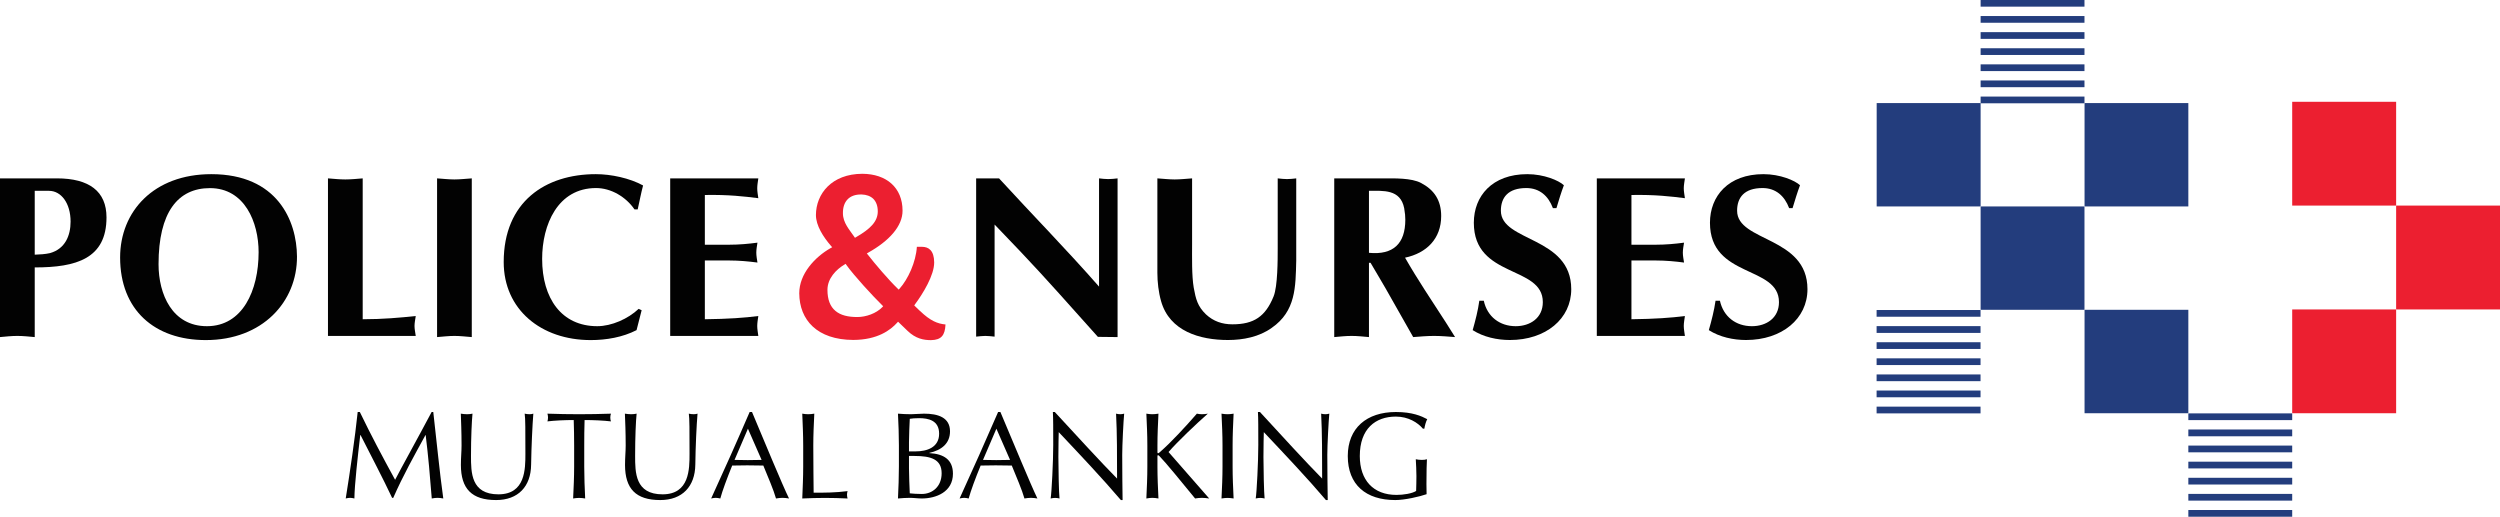
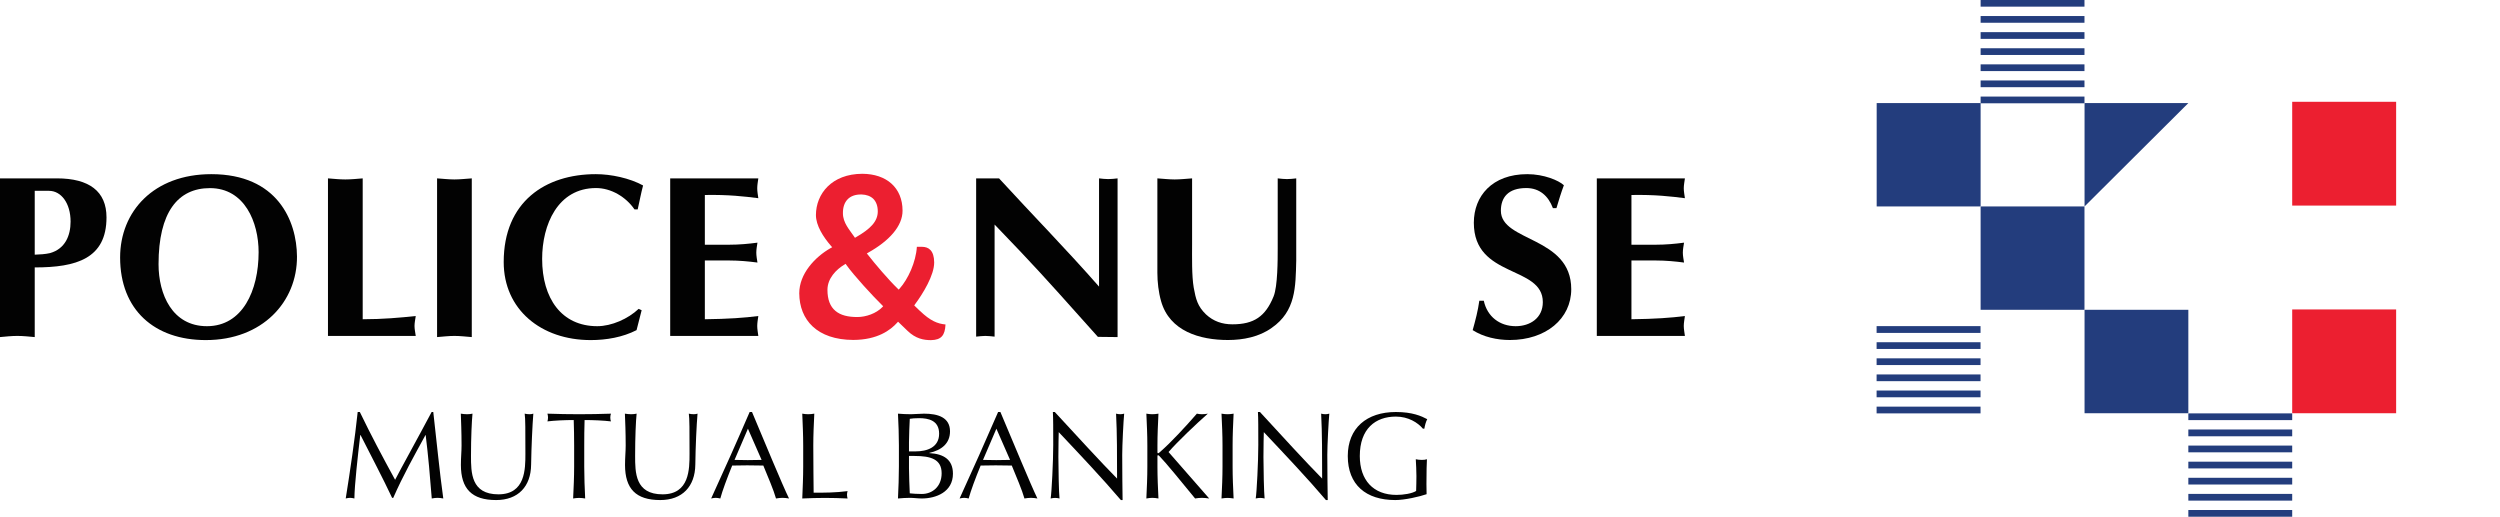
<svg xmlns="http://www.w3.org/2000/svg" width="136.43pt" height="28.2pt" viewBox="0 0 136.43 28.2" version="1.1">
  <defs>
    <clipPath id="clip1">
      <path d="M 119 27 L 126 27 L 126 28.199 L 119 28.199 Z M 119 27 " />
    </clipPath>
    <clipPath id="clip2">
      <path d="M 130 11 L 136.43 11 L 136.43 17 L 130 17 Z M 130 11 " />
    </clipPath>
  </defs>
  <g id="surface1">
    <path style=" stroke:none;fill-rule:evenodd;fill:rgb(13.699%,23.9%,48.999%);fill-opacity:1;" d="M 113.754 5.27 L 108.086 5.27 L 108.086 5.637 L 113.754 5.637 L 113.754 5.27 " />
    <path style=" stroke:none;fill-rule:evenodd;fill:rgb(13.699%,23.9%,48.999%);fill-opacity:1;" d="M 113.754 4.391 L 108.086 4.391 L 108.086 4.758 L 113.754 4.758 L 113.754 4.391 " />
    <path style=" stroke:none;fill-rule:evenodd;fill:rgb(13.699%,23.9%,48.999%);fill-opacity:1;" d="M 113.754 3.512 L 108.086 3.512 L 108.086 3.879 L 113.754 3.879 L 113.754 3.512 " />
    <path style=" stroke:none;fill-rule:evenodd;fill:rgb(13.699%,23.9%,48.999%);fill-opacity:1;" d="M 113.754 2.633 L 108.086 2.633 L 108.086 3 L 113.754 3 L 113.754 2.633 " />
    <path style=" stroke:none;fill-rule:evenodd;fill:rgb(13.699%,23.9%,48.999%);fill-opacity:1;" d="M 113.754 1.754 L 108.086 1.754 L 108.086 2.121 L 113.754 2.121 L 113.754 1.754 " />
    <path style=" stroke:none;fill-rule:evenodd;fill:rgb(13.699%,23.9%,48.999%);fill-opacity:1;" d="M 113.754 0.875 L 108.086 0.875 L 108.086 1.242 L 113.754 1.242 L 113.754 0.875 " />
    <path style=" stroke:none;fill-rule:evenodd;fill:rgb(13.699%,23.9%,48.999%);fill-opacity:1;" d="M 113.754 -0.004 L 108.086 -0.004 L 108.086 0.363 L 113.754 0.363 L 113.754 -0.004 " />
    <path style=" stroke:none;fill-rule:evenodd;fill:rgb(13.699%,23.9%,48.999%);fill-opacity:1;" d="M 108.082 22.191 L 102.41 22.191 L 102.41 22.559 L 108.082 22.559 L 108.082 22.191 " />
    <path style=" stroke:none;fill-rule:evenodd;fill:rgb(13.699%,23.9%,48.999%);fill-opacity:1;" d="M 108.082 21.312 L 102.41 21.312 L 102.41 21.68 L 108.082 21.68 L 108.082 21.312 " />
    <path style=" stroke:none;fill-rule:evenodd;fill:rgb(13.699%,23.9%,48.999%);fill-opacity:1;" d="M 108.082 20.434 L 102.41 20.434 L 102.41 20.801 L 108.082 20.801 L 108.082 20.434 " />
    <path style=" stroke:none;fill-rule:evenodd;fill:rgb(13.699%,23.9%,48.999%);fill-opacity:1;" d="M 108.082 19.555 L 102.41 19.555 L 102.41 19.922 L 108.082 19.922 L 108.082 19.555 " />
    <path style=" stroke:none;fill-rule:evenodd;fill:rgb(13.699%,23.9%,48.999%);fill-opacity:1;" d="M 108.082 18.676 L 102.41 18.676 L 102.41 19.043 L 108.082 19.043 L 108.082 18.676 " />
    <path style=" stroke:none;fill-rule:evenodd;fill:rgb(13.699%,23.9%,48.999%);fill-opacity:1;" d="M 108.082 17.797 L 102.41 17.797 L 102.41 18.168 L 108.082 18.168 L 108.082 17.797 " />
-     <path style=" stroke:none;fill-rule:evenodd;fill:rgb(13.699%,23.9%,48.999%);fill-opacity:1;" d="M 108.082 16.918 L 102.41 16.918 L 102.41 17.285 L 108.082 17.285 L 108.082 16.918 " />
    <g clip-path="url(#clip1)" clip-rule="nonzero">
      <path style=" stroke:none;fill-rule:evenodd;fill:rgb(13.699%,23.9%,48.999%);fill-opacity:1;" d="M 125.09 27.832 L 119.422 27.832 L 119.422 28.199 L 125.09 28.199 L 125.09 27.832 " />
    </g>
    <path style=" stroke:none;fill-rule:evenodd;fill:rgb(13.699%,23.9%,48.999%);fill-opacity:1;" d="M 125.09 26.953 L 119.422 26.953 L 119.422 27.32 L 125.09 27.32 L 125.09 26.953 " />
    <path style=" stroke:none;fill-rule:evenodd;fill:rgb(13.699%,23.9%,48.999%);fill-opacity:1;" d="M 125.09 26.074 L 119.422 26.074 L 119.422 26.441 L 125.09 26.441 L 125.09 26.074 " />
    <path style=" stroke:none;fill-rule:evenodd;fill:rgb(13.699%,23.9%,48.999%);fill-opacity:1;" d="M 125.09 25.195 L 119.422 25.195 L 119.422 25.562 L 125.09 25.562 L 125.09 25.195 " />
    <path style=" stroke:none;fill-rule:evenodd;fill:rgb(13.699%,23.9%,48.999%);fill-opacity:1;" d="M 125.09 24.316 L 119.422 24.316 L 119.422 24.684 L 125.09 24.684 L 125.09 24.316 " />
    <path style=" stroke:none;fill-rule:evenodd;fill:rgb(13.699%,23.9%,48.999%);fill-opacity:1;" d="M 125.09 23.438 L 119.422 23.438 L 119.422 23.809 L 125.09 23.809 L 125.09 23.438 " />
    <path style=" stroke:none;fill-rule:evenodd;fill:rgb(13.699%,23.9%,48.999%);fill-opacity:1;" d="M 125.09 22.559 L 119.422 22.559 L 119.422 22.926 L 125.09 22.926 L 125.09 22.559 " />
    <g clip-path="url(#clip2)" clip-rule="nonzero">
-       <path style=" stroke:none;fill-rule:nonzero;fill:rgb(92.499%,12.199%,18.799%);fill-opacity:1;" d="M 130.762 16.887 L 136.43 16.887 L 136.43 11.219 L 130.762 11.219 L 130.762 16.887 " />
-     </g>
+       </g>
    <path style=" stroke:none;fill-rule:nonzero;fill:rgb(92.499%,12.199%,18.799%);fill-opacity:1;" d="M 125.09 22.551 L 130.762 22.551 L 130.762 16.887 L 125.09 16.887 L 125.09 22.551 " />
    <path style=" stroke:none;fill-rule:nonzero;fill:rgb(92.499%,12.199%,18.799%);fill-opacity:1;" d="M 125.09 11.219 L 130.762 11.219 L 130.762 5.555 L 125.09 5.555 L 125.09 11.219 " />
-     <path style=" stroke:none;fill-rule:evenodd;fill:rgb(13.699%,23.9%,48.999%);fill-opacity:1;" d="M 119.422 5.625 L 113.758 5.625 L 113.758 11.266 L 119.422 11.266 L 119.422 5.625 " />
+     <path style=" stroke:none;fill-rule:evenodd;fill:rgb(13.699%,23.9%,48.999%);fill-opacity:1;" d="M 119.422 5.625 L 113.758 5.625 L 113.758 11.266 L 119.422 5.625 " />
    <path style=" stroke:none;fill-rule:evenodd;fill:rgb(13.699%,23.9%,48.999%);fill-opacity:1;" d="M 113.754 11.266 L 108.086 11.266 L 108.086 16.906 L 113.754 16.906 L 113.754 11.266 " />
    <path style=" stroke:none;fill-rule:evenodd;fill:rgb(13.699%,23.9%,48.999%);fill-opacity:1;" d="M 108.086 5.625 L 102.414 5.625 L 102.414 11.266 L 108.086 11.266 L 108.086 5.625 " />
    <path style=" stroke:none;fill-rule:evenodd;fill:rgb(13.699%,23.9%,48.999%);fill-opacity:1;" d="M 119.422 16.906 L 113.758 16.906 L 113.758 22.551 L 119.422 22.551 L 119.422 16.906 " />
    <path style=" stroke:none;fill-rule:nonzero;fill:rgb(0.8%,0.8%,0.8%);fill-opacity:1;" d="M 1.895 18.395 C 1.578 18.367 1.262 18.332 0.945 18.332 C 0.629 18.332 0.316 18.367 0 18.395 L 0 9.734 L 3.105 9.734 C 4.863 9.734 5.812 10.438 5.812 11.863 C 5.812 14.113 4.168 14.594 1.895 14.594 Z M 1.895 13.898 C 2.172 13.887 2.461 13.875 2.73 13.812 C 3.551 13.582 3.852 12.863 3.852 12.094 C 3.852 11.086 3.336 10.414 2.676 10.414 L 1.895 10.414 L 1.895 13.898 " />
    <path style=" stroke:none;fill-rule:nonzero;fill:rgb(0.8%,0.8%,0.8%);fill-opacity:1;" d="M 11.23 18.559 C 8.438 18.559 6.555 16.918 6.555 14.051 C 6.555 11.539 8.387 9.504 11.531 9.504 C 15.133 9.504 16.195 12.043 16.207 14 C 16.219 16.465 14.328 18.559 11.23 18.559 M 8.652 14.418 C 8.652 16.059 9.398 17.801 11.293 17.801 C 13.238 17.801 14.113 15.855 14.113 13.762 C 14.113 12.129 13.352 10.266 11.457 10.266 C 9.703 10.266 8.652 11.59 8.652 14.418 " />
    <path style=" stroke:none;fill-rule:nonzero;fill:rgb(0.8%,0.8%,0.8%);fill-opacity:1;" d="M 19.793 17.422 C 20.895 17.422 21.828 17.336 22.688 17.246 C 22.664 17.422 22.621 17.613 22.621 17.789 C 22.621 17.965 22.664 18.152 22.688 18.332 L 17.898 18.332 L 17.898 9.734 C 18.215 9.758 18.531 9.793 18.844 9.793 C 19.16 9.793 19.48 9.758 19.793 9.734 L 19.793 17.422 " />
    <path style=" stroke:none;fill-rule:nonzero;fill:rgb(0.8%,0.8%,0.8%);fill-opacity:1;" d="M 23.852 9.734 C 24.168 9.754 24.484 9.793 24.797 9.793 C 25.113 9.793 25.43 9.754 25.746 9.734 L 25.746 18.395 C 25.43 18.371 25.113 18.332 24.797 18.332 C 24.484 18.332 24.168 18.371 23.852 18.395 L 23.852 9.734 " />
    <path style=" stroke:none;fill-rule:nonzero;fill:rgb(0.8%,0.8%,0.8%);fill-opacity:1;" d="M 35.016 16.93 L 34.738 18.016 C 33.98 18.406 33.086 18.559 32.234 18.559 C 29.531 18.559 27.488 16.891 27.488 14.301 C 27.488 11.008 29.762 9.504 32.516 9.504 C 33.348 9.504 34.359 9.719 35.094 10.121 C 34.98 10.555 34.902 10.98 34.801 11.426 L 34.625 11.426 C 34.156 10.742 33.348 10.262 32.527 10.262 C 30.43 10.262 29.586 12.27 29.586 14.129 C 29.586 16.285 30.645 17.801 32.594 17.801 C 33.375 17.801 34.281 17.398 34.852 16.855 L 35.016 16.93 " />
    <path style=" stroke:none;fill-rule:nonzero;fill:rgb(0.8%,0.8%,0.8%);fill-opacity:1;" d="M 41.383 9.734 C 41.359 9.91 41.324 10.098 41.324 10.277 C 41.324 10.453 41.359 10.641 41.383 10.816 C 40.613 10.719 39.758 10.617 38.465 10.641 L 38.465 13.355 L 39.781 13.355 C 40.348 13.355 40.867 13.305 41.336 13.242 C 41.309 13.418 41.273 13.609 41.273 13.785 C 41.273 13.965 41.309 14.152 41.336 14.328 C 40.867 14.266 40.348 14.215 39.781 14.215 L 38.465 14.215 L 38.465 17.422 C 39.758 17.406 40.613 17.344 41.383 17.246 C 41.359 17.422 41.324 17.613 41.324 17.789 C 41.324 17.965 41.359 18.152 41.383 18.332 L 36.574 18.332 L 36.574 9.734 L 41.383 9.734 " />
    <path style=" stroke:none;fill-rule:nonzero;fill:rgb(0.8%,0.8%,0.8%);fill-opacity:1;" d="M 53.27 9.734 L 54.52 9.734 C 56.312 11.691 58.195 13.609 59.977 15.641 L 59.977 9.734 C 60.141 9.754 60.316 9.773 60.48 9.773 C 60.648 9.773 60.824 9.754 60.988 9.734 L 60.988 18.395 L 59.914 18.383 C 58.449 16.75 57.086 15.199 55.656 13.695 L 54.277 12.254 L 54.277 18.371 C 54.117 18.355 53.941 18.332 53.773 18.332 C 53.609 18.332 53.434 18.355 53.27 18.371 L 53.27 9.734 " />
    <path style=" stroke:none;fill-rule:nonzero;fill:rgb(0.8%,0.8%,0.8%);fill-opacity:1;" d="M 63.16 9.734 C 63.477 9.754 63.793 9.793 64.105 9.793 C 64.422 9.793 64.738 9.754 65.055 9.734 L 65.055 13.32 C 65.055 14.012 65.031 15.047 65.145 15.703 C 65.258 16.324 65.355 16.715 65.812 17.156 C 66.219 17.535 66.699 17.699 67.254 17.699 C 68.43 17.699 69.059 17.273 69.504 16.172 C 69.727 15.617 69.727 14.176 69.727 13.559 L 69.727 9.734 C 69.895 9.754 70.07 9.773 70.234 9.773 C 70.398 9.773 70.578 9.754 70.738 9.734 L 70.738 14.227 C 70.703 15.664 70.715 16.98 69.402 17.891 C 68.719 18.383 67.848 18.555 67.012 18.555 C 65.484 18.555 63.828 18.078 63.363 16.438 C 63.223 15.945 63.16 15.387 63.16 14.883 L 63.16 9.734 " />
-     <path style=" stroke:none;fill-rule:nonzero;fill:rgb(0.8%,0.8%,0.8%);fill-opacity:1;" d="M 72.812 9.734 L 75.504 9.734 C 76.098 9.734 77.02 9.707 77.547 9.984 C 78.27 10.363 78.648 10.934 78.648 11.789 C 78.648 13.027 77.852 13.812 76.676 14.062 C 77.371 15.277 78.156 16.438 78.914 17.613 L 79.406 18.395 C 79.027 18.367 78.648 18.332 78.258 18.332 C 77.875 18.332 77.496 18.367 77.121 18.395 L 75.617 15.742 C 75.426 15.402 75.07 14.82 74.793 14.34 L 74.707 14.34 L 74.707 18.395 C 74.391 18.367 74.074 18.332 73.758 18.332 C 73.445 18.332 73.129 18.367 72.812 18.395 Z M 74.707 13.797 C 76.035 13.926 76.691 13.293 76.691 11.992 C 76.691 11.816 76.676 11.625 76.629 11.359 C 76.422 10.312 75.477 10.414 74.707 10.414 L 74.707 13.797 " />
    <path style=" stroke:none;fill-rule:nonzero;fill:rgb(0.8%,0.8%,0.8%);fill-opacity:1;" d="M 84.746 11.359 C 84.496 10.691 84.016 10.262 83.293 10.262 C 82.297 10.262 81.906 10.781 81.906 11.5 C 81.906 13.207 85.746 12.891 85.746 15.781 C 85.746 17.398 84.359 18.555 82.398 18.555 C 81.703 18.555 80.961 18.395 80.367 18.016 C 80.516 17.484 80.656 16.953 80.73 16.41 L 80.973 16.41 C 81.16 17.281 81.844 17.801 82.715 17.801 C 83.496 17.801 84.195 17.359 84.195 16.488 C 84.195 14.465 80.43 15.199 80.43 12.156 C 80.43 10.703 81.426 9.504 83.348 9.504 C 84.258 9.504 85.066 9.848 85.344 10.109 C 85.191 10.516 85.066 10.93 84.938 11.359 L 84.746 11.359 " />
    <path style=" stroke:none;fill-rule:nonzero;fill:rgb(0.8%,0.8%,0.8%);fill-opacity:1;" d="M 91.949 9.734 C 91.926 9.91 91.887 10.098 91.887 10.277 C 91.887 10.453 91.926 10.641 91.949 10.816 C 91.184 10.719 90.324 10.617 89.031 10.641 L 89.031 13.355 L 90.348 13.355 C 90.914 13.355 91.434 13.305 91.902 13.242 C 91.875 13.418 91.836 13.609 91.836 13.785 C 91.836 13.965 91.875 14.152 91.902 14.328 C 91.434 14.266 90.914 14.215 90.348 14.215 L 89.031 14.215 L 89.031 17.422 C 90.324 17.406 91.184 17.344 91.949 17.246 C 91.926 17.422 91.887 17.613 91.887 17.789 C 91.887 17.965 91.926 18.152 91.949 18.332 L 87.141 18.332 L 87.141 9.734 L 91.949 9.734 " />
-     <path style=" stroke:none;fill-rule:nonzero;fill:rgb(0.8%,0.8%,0.8%);fill-opacity:1;" d="M 97.637 11.359 C 97.387 10.691 96.906 10.262 96.184 10.262 C 95.188 10.262 94.797 10.781 94.797 11.5 C 94.797 13.207 98.637 12.891 98.637 15.781 C 98.637 17.398 97.246 18.555 95.285 18.555 C 94.594 18.555 93.848 18.395 93.254 18.016 C 93.406 17.484 93.543 16.953 93.621 16.41 L 93.859 16.41 C 94.051 17.281 94.73 17.801 95.605 17.801 C 96.387 17.801 97.082 17.359 97.082 16.488 C 97.082 14.465 93.316 15.199 93.316 12.156 C 93.316 10.703 94.316 9.504 96.234 9.504 C 97.145 9.504 97.953 9.848 98.23 10.109 C 98.078 10.516 97.953 10.93 97.824 11.359 L 97.637 11.359 " />
    <path style=" stroke:none;fill-rule:nonzero;fill:rgb(0.8%,0.8%,0.8%);fill-opacity:1;" d="M 19.637 22.484 C 20.246 23.746 20.875 24.93 21.562 26.184 C 21.828 25.66 22.898 23.727 23.555 22.484 L 23.645 22.484 C 23.844 24.203 23.977 25.664 24.191 27.203 C 24.086 27.184 23.984 27.168 23.875 27.168 C 23.77 27.168 23.668 27.184 23.562 27.203 C 23.469 26 23.371 24.887 23.23 23.742 L 23.219 23.742 C 22.609 24.859 21.988 25.961 21.461 27.168 L 21.398 27.168 C 20.875 26.055 20.262 24.902 19.676 23.742 L 19.66 23.742 C 19.531 24.848 19.348 26.445 19.34 27.203 C 19.258 27.184 19.184 27.168 19.105 27.168 C 19.023 27.168 18.949 27.184 18.867 27.203 C 19.105 25.719 19.371 23.91 19.52 22.484 L 19.637 22.484 " />
    <path style=" stroke:none;fill-rule:nonzero;fill:rgb(0.8%,0.8%,0.8%);fill-opacity:1;" d="M 28.633 22.574 C 28.719 22.594 28.812 22.605 28.906 22.605 C 28.973 22.605 29.047 22.594 29.105 22.574 C 29.055 23.195 29 24.379 28.984 25.359 C 28.973 26.543 28.281 27.289 27.074 27.289 C 25.746 27.289 25.152 26.672 25.152 25.371 C 25.152 24.957 25.188 24.648 25.188 24.312 C 25.188 23.574 25.16 22.961 25.148 22.574 C 25.254 22.594 25.391 22.605 25.496 22.605 C 25.59 22.605 25.699 22.594 25.785 22.574 C 25.746 22.969 25.703 23.883 25.703 24.875 C 25.703 25.785 25.703 26.977 27.199 26.977 C 28.672 26.977 28.672 25.598 28.672 24.754 C 28.672 23.48 28.672 22.836 28.633 22.574 " />
    <path style=" stroke:none;fill-rule:nonzero;fill:rgb(0.8%,0.8%,0.8%);fill-opacity:1;" d="M 31.332 24.312 C 31.332 23.848 31.324 23.387 31.309 22.922 C 30.848 22.922 30.25 22.949 29.875 22.996 C 29.895 22.93 29.906 22.855 29.906 22.781 C 29.906 22.715 29.895 22.648 29.875 22.574 C 30.453 22.594 31.027 22.605 31.605 22.605 C 32.184 22.605 32.762 22.594 33.34 22.574 C 33.316 22.648 33.305 22.715 33.305 22.789 C 33.305 22.855 33.316 22.93 33.34 22.996 C 32.961 22.949 32.363 22.922 31.902 22.922 C 31.887 23.387 31.883 23.848 31.883 24.312 L 31.883 25.465 C 31.883 26.043 31.906 26.625 31.934 27.203 C 31.82 27.184 31.715 27.172 31.605 27.172 C 31.496 27.172 31.391 27.184 31.277 27.203 C 31.305 26.625 31.332 26.043 31.332 25.465 L 31.332 24.312 " />
    <path style=" stroke:none;fill-rule:nonzero;fill:rgb(0.8%,0.8%,0.8%);fill-opacity:1;" d="M 37.59 22.574 C 37.676 22.594 37.77 22.605 37.863 22.605 C 37.93 22.605 38.004 22.594 38.066 22.574 C 38.012 23.195 37.957 24.379 37.945 25.359 C 37.93 26.543 37.238 27.289 36.031 27.289 C 34.699 27.289 34.109 26.672 34.109 25.371 C 34.109 24.957 34.145 24.648 34.145 24.312 C 34.145 23.574 34.117 22.961 34.102 22.574 C 34.211 22.594 34.344 22.605 34.453 22.605 C 34.547 22.605 34.652 22.594 34.742 22.574 C 34.699 22.969 34.66 23.883 34.66 24.875 C 34.66 25.785 34.66 26.977 36.156 26.977 C 37.629 26.977 37.629 25.598 37.629 24.754 C 37.629 23.48 37.629 22.836 37.59 22.574 " />
    <path style=" stroke:none;fill-rule:nonzero;fill:rgb(0.8%,0.8%,0.8%);fill-opacity:1;" d="M 41.039 22.484 C 41.695 24.043 42.703 26.484 43.059 27.203 C 42.938 27.184 42.824 27.168 42.703 27.168 C 42.582 27.168 42.469 27.184 42.348 27.203 C 42.219 26.738 41.898 26 41.656 25.406 C 41.367 25.398 41.074 25.395 40.777 25.395 C 40.504 25.395 40.234 25.398 39.957 25.406 C 39.676 26.098 39.422 26.781 39.309 27.203 C 39.219 27.184 39.141 27.168 39.059 27.168 C 38.977 27.168 38.898 27.184 38.809 27.203 C 39.527 25.633 40.227 24.07 40.91 22.484 Z M 40.816 23.395 L 40.086 25.098 C 40.32 25.098 40.578 25.109 40.809 25.109 C 41.059 25.109 41.316 25.102 41.562 25.098 L 40.816 23.395 " />
    <path style=" stroke:none;fill-rule:nonzero;fill:rgb(0.8%,0.8%,0.8%);fill-opacity:1;" d="M 43.832 24.312 C 43.832 23.734 43.805 23.152 43.781 22.574 C 43.895 22.594 44 22.605 44.105 22.605 C 44.215 22.605 44.32 22.594 44.438 22.574 C 44.41 23.152 44.383 23.734 44.383 24.312 C 44.383 25.438 44.398 26.23 44.402 26.887 C 45.035 26.887 45.586 26.887 46.254 26.801 C 46.234 26.867 46.223 26.934 46.223 27 C 46.223 27.066 46.234 27.137 46.254 27.203 C 45.848 27.184 45.43 27.172 45.023 27.172 C 44.605 27.172 44.195 27.184 43.781 27.203 C 43.805 26.625 43.832 26.043 43.832 25.465 L 43.832 24.312 " />
    <path style=" stroke:none;fill-rule:nonzero;fill:rgb(0.8%,0.8%,0.8%);fill-opacity:1;" d="M 49.055 24.305 C 49.055 23.727 49.031 23.145 49.004 22.574 C 49.234 22.594 49.477 22.605 49.715 22.605 C 49.949 22.605 50.191 22.574 50.426 22.574 C 51.191 22.574 51.844 22.781 51.844 23.539 C 51.844 24.195 51.387 24.566 50.715 24.715 L 50.715 24.727 C 51.512 24.77 52.004 25.09 52.004 25.852 C 52.004 26.848 51.082 27.203 50.305 27.203 C 50.09 27.203 49.867 27.168 49.652 27.168 C 49.438 27.168 49.219 27.184 49.004 27.203 C 49.031 26.621 49.055 26.035 49.055 25.457 Z M 49.969 24.633 C 50.598 24.633 51.25 24.41 51.25 23.668 C 51.25 22.941 50.664 22.82 50.156 22.82 C 49.93 22.82 49.773 22.836 49.648 22.855 C 49.633 23.277 49.605 23.707 49.605 24.129 L 49.605 24.633 Z M 49.605 25.566 C 49.605 26.016 49.633 26.473 49.648 26.922 C 49.816 26.941 50.062 26.957 50.305 26.957 C 50.883 26.957 51.387 26.551 51.387 25.828 C 51.387 25.062 50.801 24.883 49.906 24.883 L 49.605 24.883 L 49.605 25.566 " />
    <path style=" stroke:none;fill-rule:nonzero;fill:rgb(0.8%,0.8%,0.8%);fill-opacity:1;" d="M 54.594 22.484 C 55.254 24.043 56.262 26.484 56.613 27.203 C 56.496 27.184 56.383 27.168 56.262 27.168 C 56.141 27.168 56.027 27.184 55.906 27.203 C 55.777 26.738 55.457 26 55.215 25.406 C 54.926 25.398 54.629 25.395 54.336 25.395 C 54.059 25.395 53.789 25.398 53.516 25.406 C 53.23 26.098 52.977 26.781 52.863 27.203 C 52.777 27.184 52.695 27.168 52.613 27.168 C 52.535 27.168 52.457 27.184 52.367 27.203 C 53.086 25.633 53.781 24.07 54.469 22.484 Z M 54.375 23.395 L 53.645 25.098 C 53.879 25.098 54.133 25.109 54.367 25.109 C 54.617 25.109 54.871 25.102 55.121 25.098 L 54.375 23.395 " />
    <path style=" stroke:none;fill-rule:nonzero;fill:rgb(0.8%,0.8%,0.8%);fill-opacity:1;" d="M 61.168 27.289 C 60.148 26.09 58.926 24.801 57.777 23.582 C 57.773 23.828 57.758 24.23 57.758 24.941 C 57.758 25.52 57.785 26.934 57.82 27.203 C 57.746 27.184 57.664 27.172 57.582 27.172 C 57.504 27.172 57.422 27.184 57.336 27.203 C 57.391 26.887 57.477 25.172 57.477 24.285 C 57.477 23.438 57.477 22.789 57.457 22.484 L 57.562 22.484 C 58.656 23.672 60.141 25.289 60.961 26.117 C 60.961 24.914 60.961 23.605 60.906 22.574 C 60.98 22.594 61.059 22.605 61.137 22.605 C 61.207 22.605 61.277 22.594 61.348 22.574 C 61.309 22.969 61.242 24.297 61.242 24.82 C 61.242 25.508 61.254 26.988 61.262 27.289 L 61.168 27.289 " />
    <path style=" stroke:none;fill-rule:nonzero;fill:rgb(0.8%,0.8%,0.8%);fill-opacity:1;" d="M 62.613 25.465 L 62.613 24.309 C 62.613 23.734 62.586 23.152 62.559 22.574 C 62.672 22.594 62.781 22.605 62.887 22.605 C 62.996 22.605 63.102 22.594 63.219 22.574 C 63.191 23.152 63.164 23.734 63.164 24.309 L 63.164 24.68 C 63.164 24.719 63.176 24.734 63.203 24.734 C 63.23 24.734 63.242 24.719 63.297 24.672 C 63.922 24.129 64.688 23.293 65.316 22.574 C 65.406 22.594 65.5 22.605 65.594 22.605 C 65.699 22.605 65.809 22.594 65.914 22.574 C 65.297 23.117 64.25 24.109 63.77 24.668 C 64.484 25.48 65.23 26.344 65.988 27.203 C 65.855 27.184 65.719 27.168 65.586 27.168 C 65.465 27.168 65.34 27.184 65.219 27.203 C 64.582 26.418 63.566 25.184 63.277 24.895 C 63.234 24.855 63.219 24.84 63.195 24.84 C 63.176 24.84 63.164 24.863 63.164 24.883 L 63.164 25.465 C 63.164 26.043 63.191 26.625 63.219 27.203 C 63.102 27.184 62.996 27.168 62.887 27.168 C 62.781 27.168 62.672 27.184 62.559 27.203 C 62.586 26.625 62.613 26.043 62.613 25.465 " />
    <path style=" stroke:none;fill-rule:nonzero;fill:rgb(0.8%,0.8%,0.8%);fill-opacity:1;" d="M 66.715 24.312 C 66.715 23.734 66.688 23.152 66.66 22.574 C 66.777 22.594 66.883 22.605 66.988 22.605 C 67.098 22.605 67.207 22.594 67.32 22.574 C 67.293 23.152 67.266 23.734 67.266 24.312 L 67.266 25.465 C 67.266 26.043 67.293 26.625 67.32 27.203 C 67.207 27.184 67.098 27.172 66.988 27.172 C 66.883 27.172 66.777 27.184 66.66 27.203 C 66.688 26.625 66.715 26.043 66.715 25.465 L 66.715 24.312 " />
    <path style=" stroke:none;fill-rule:nonzero;fill:rgb(0.8%,0.8%,0.8%);fill-opacity:1;" d="M 72.359 27.289 C 71.34 26.09 70.117 24.801 68.969 23.582 C 68.965 23.828 68.949 24.23 68.949 24.941 C 68.949 25.52 68.977 26.934 69.012 27.203 C 68.938 27.184 68.855 27.172 68.777 27.172 C 68.695 27.172 68.613 27.184 68.527 27.203 C 68.582 26.887 68.668 25.172 68.668 24.285 C 68.668 23.438 68.668 22.789 68.648 22.484 L 68.758 22.484 C 69.848 23.672 71.332 25.289 72.152 26.117 C 72.152 24.914 72.152 23.605 72.098 22.574 C 72.172 22.594 72.254 22.605 72.328 22.605 C 72.402 22.605 72.469 22.594 72.543 22.574 C 72.504 22.969 72.434 24.297 72.434 24.82 C 72.434 25.508 72.449 26.988 72.457 27.289 L 72.359 27.289 " />
    <path style=" stroke:none;fill-rule:nonzero;fill:rgb(0.8%,0.8%,0.8%);fill-opacity:1;" d="M 77.652 23.395 C 77.375 23.062 76.852 22.734 76.176 22.734 C 75.059 22.734 74.207 23.398 74.207 24.887 C 74.207 26.203 74.945 27.008 76.207 27.008 C 76.594 27.008 77.055 26.934 77.281 26.793 C 77.289 26.523 77.297 26.258 77.297 25.98 C 77.297 25.668 77.277 25.344 77.262 25.062 C 77.348 25.082 77.477 25.098 77.586 25.098 C 77.684 25.098 77.785 25.09 77.871 25.062 C 77.859 25.266 77.844 25.699 77.844 26.422 C 77.844 26.598 77.852 26.785 77.852 26.969 C 77.469 27.102 76.664 27.289 76.141 27.289 C 74.543 27.289 73.551 26.457 73.551 24.887 C 73.551 23.363 74.582 22.484 76.176 22.484 C 77.082 22.484 77.57 22.707 77.887 22.875 C 77.82 22.996 77.754 23.223 77.73 23.395 L 77.652 23.395 " />
    <path style=" stroke:none;fill-rule:nonzero;fill:rgb(92.499%,12.199%,18.799%);fill-opacity:1;" d="M 43.594 16 L 43.617 16.004 C 43.625 17.465 44.598 18.543 46.562 18.551 C 47.898 18.547 48.598 18.008 48.957 17.613 L 49.008 17.555 L 49.527 18.055 C 49.973 18.488 50.418 18.562 50.805 18.562 C 51.371 18.551 51.57 18.301 51.598 17.707 C 51.164 17.668 50.766 17.508 50.203 16.965 L 50.199 16.965 L 49.891 16.668 L 49.91 16.645 L 49.926 16.617 C 50.371 16.02 50.984 15.016 50.98 14.32 C 50.98 14.316 50.98 14.316 50.98 14.316 C 50.973 13.668 50.68 13.473 50.32 13.469 L 50.035 13.469 C 49.984 14.301 49.555 15.234 49.094 15.75 L 49.043 15.805 L 49.016 15.781 L 48.988 15.75 C 48.492 15.273 47.742 14.391 47.359 13.898 L 47.305 13.832 L 47.383 13.785 C 48.52 13.148 49.258 12.344 49.254 11.496 C 49.258 11.496 49.254 11.496 49.254 11.492 C 49.25 10.242 48.379 9.492 47.062 9.484 C 45.383 9.488 44.531 10.582 44.527 11.734 C 44.527 12.305 44.922 12.926 45.352 13.422 L 45.414 13.492 L 45.371 13.516 L 45.336 13.535 C 44.465 14.027 43.617 14.949 43.617 16 Z M 46.254 10.879 C 46.422 10.703 46.672 10.613 46.98 10.613 L 47.02 10.613 C 47.281 10.621 47.5 10.699 47.656 10.848 C 47.816 11.008 47.902 11.242 47.902 11.535 C 47.902 12.09 47.496 12.492 46.719 12.941 L 46.656 12.977 L 46.637 12.949 L 46.617 12.918 C 46.363 12.543 46 12.164 46 11.637 C 45.996 11.316 46.082 11.059 46.254 10.879 M 45.156 15.816 C 45.156 15.195 45.629 14.707 46.09 14.434 L 46.148 14.398 L 46.168 14.426 L 46.188 14.457 C 46.59 15.027 47.648 16.176 48.145 16.66 L 48.195 16.711 L 48.172 16.738 L 48.145 16.766 L 48.117 16.738 L 48.145 16.766 C 47.82 17.102 47.266 17.301 46.785 17.301 C 46.281 17.301 45.875 17.207 45.59 16.965 C 45.301 16.723 45.156 16.344 45.156 15.82 L 45.156 15.816 " />
  </g>
</svg>